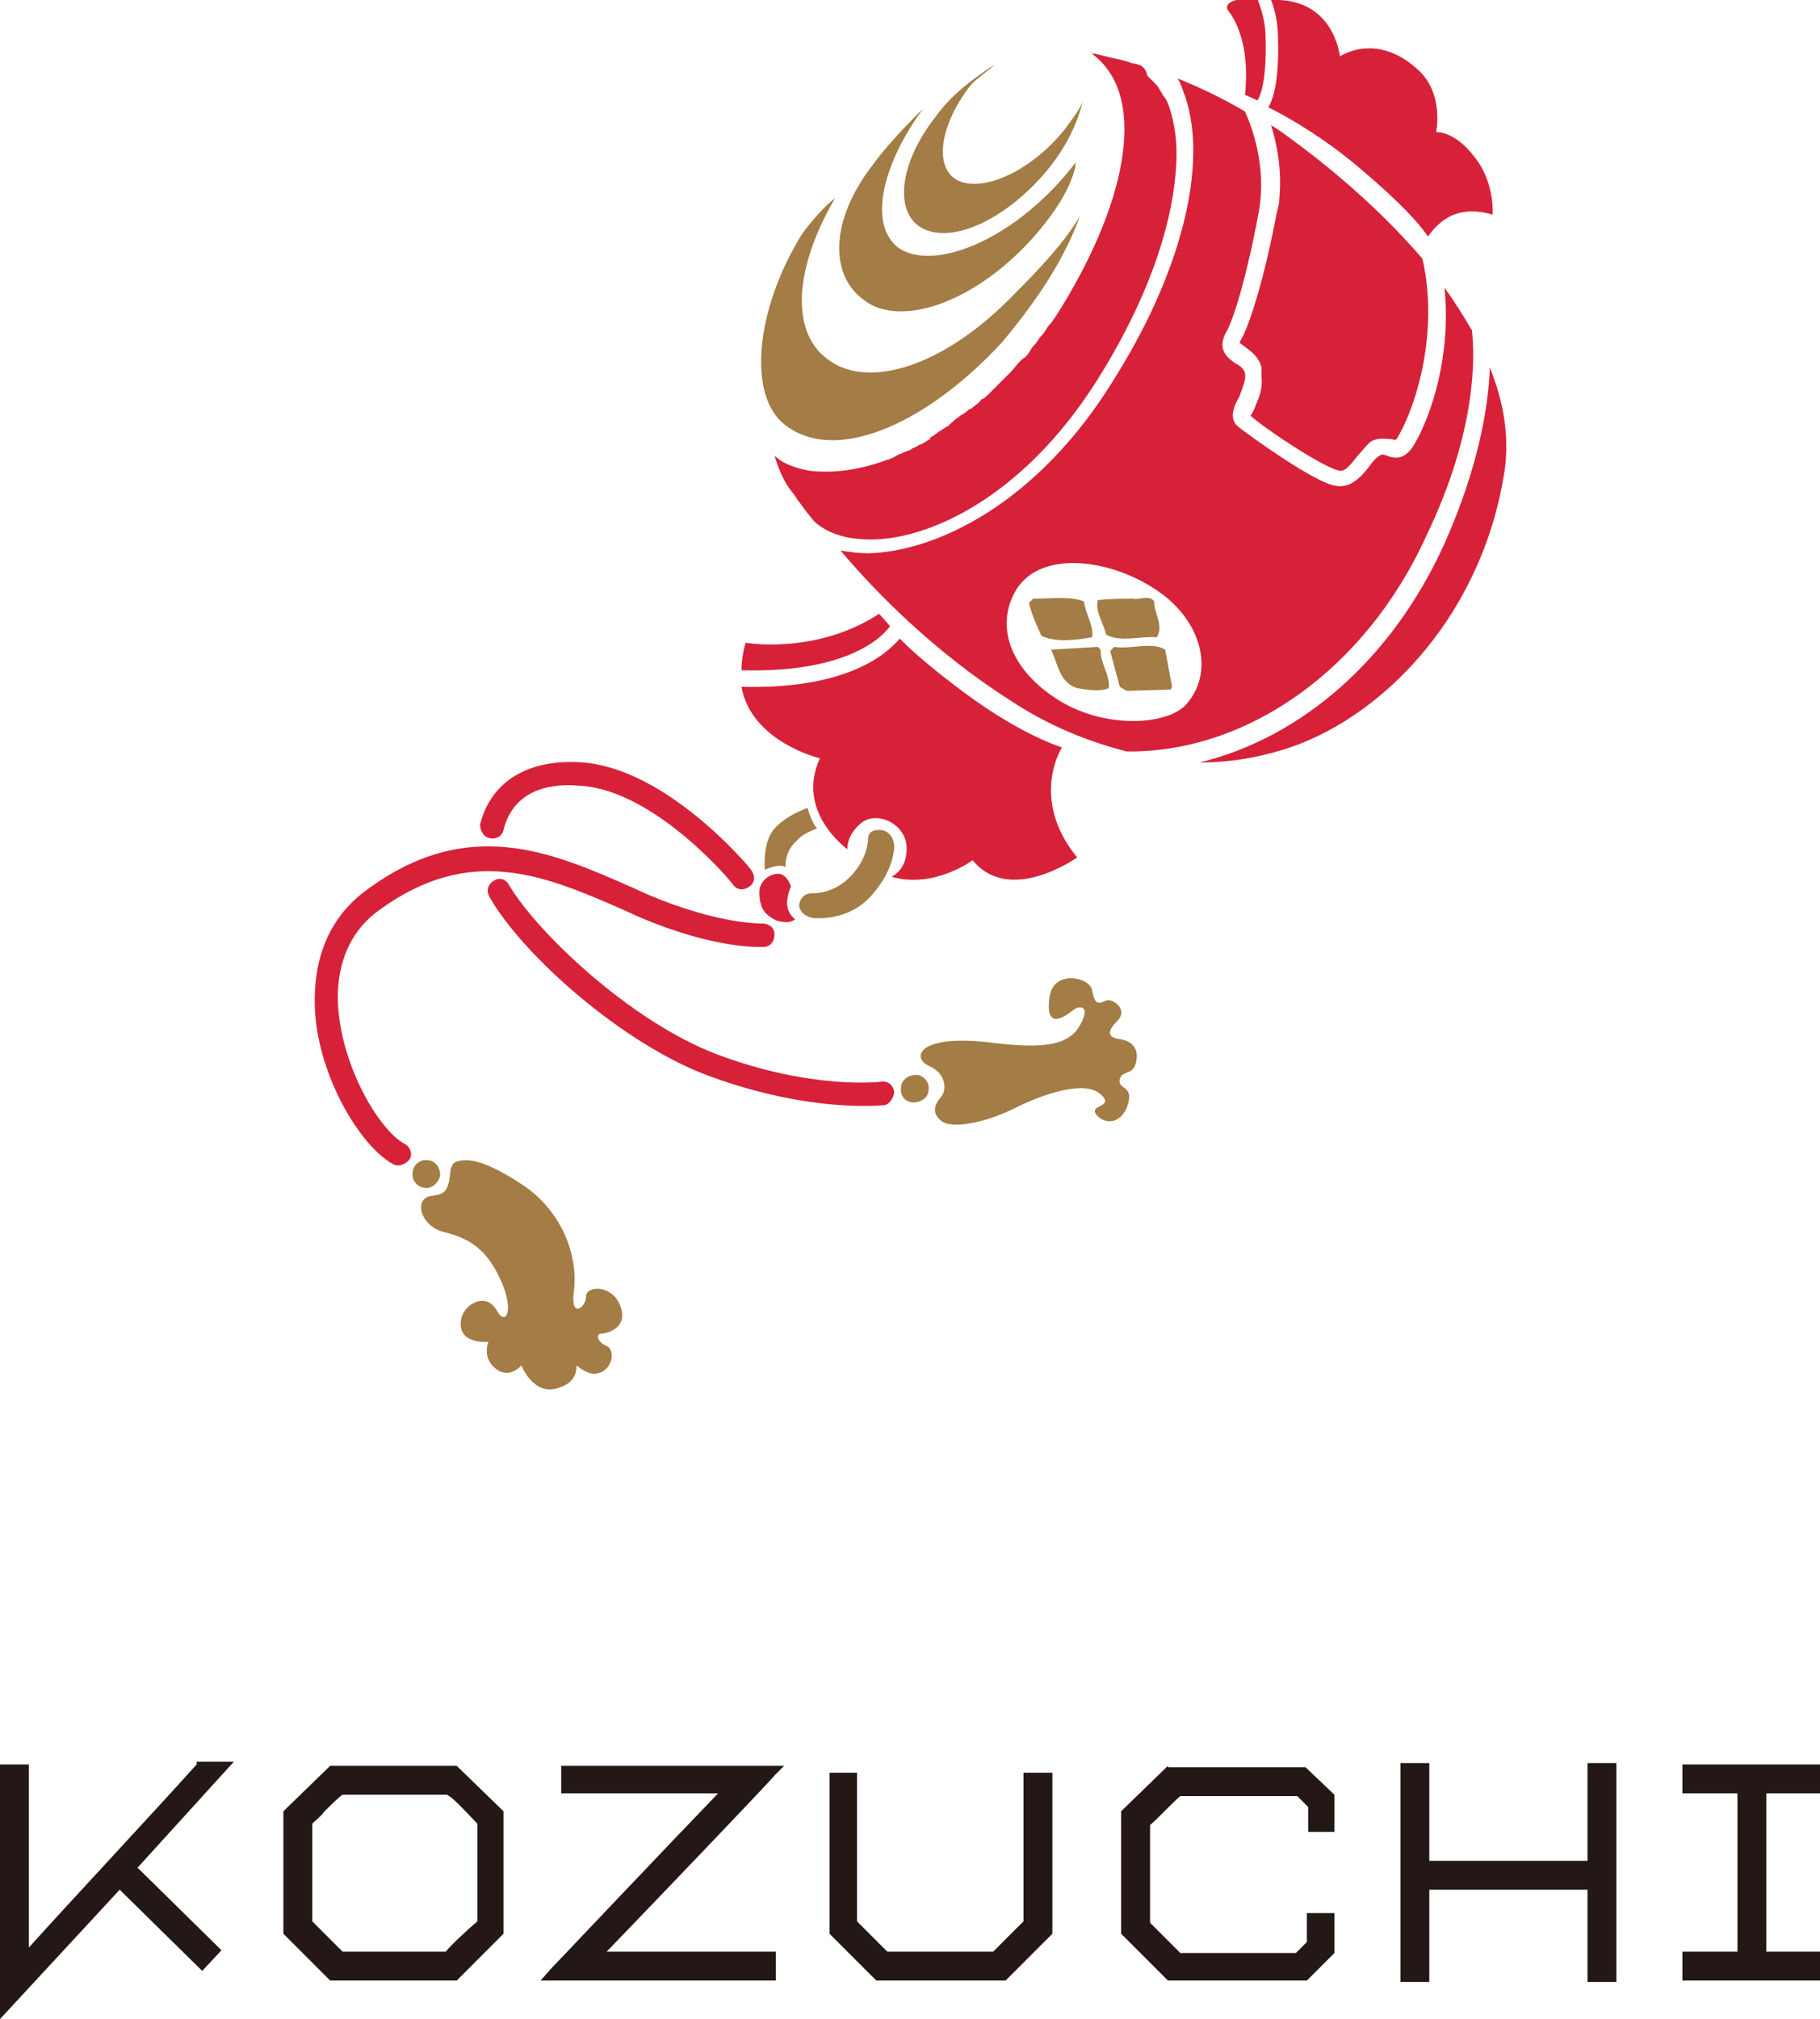
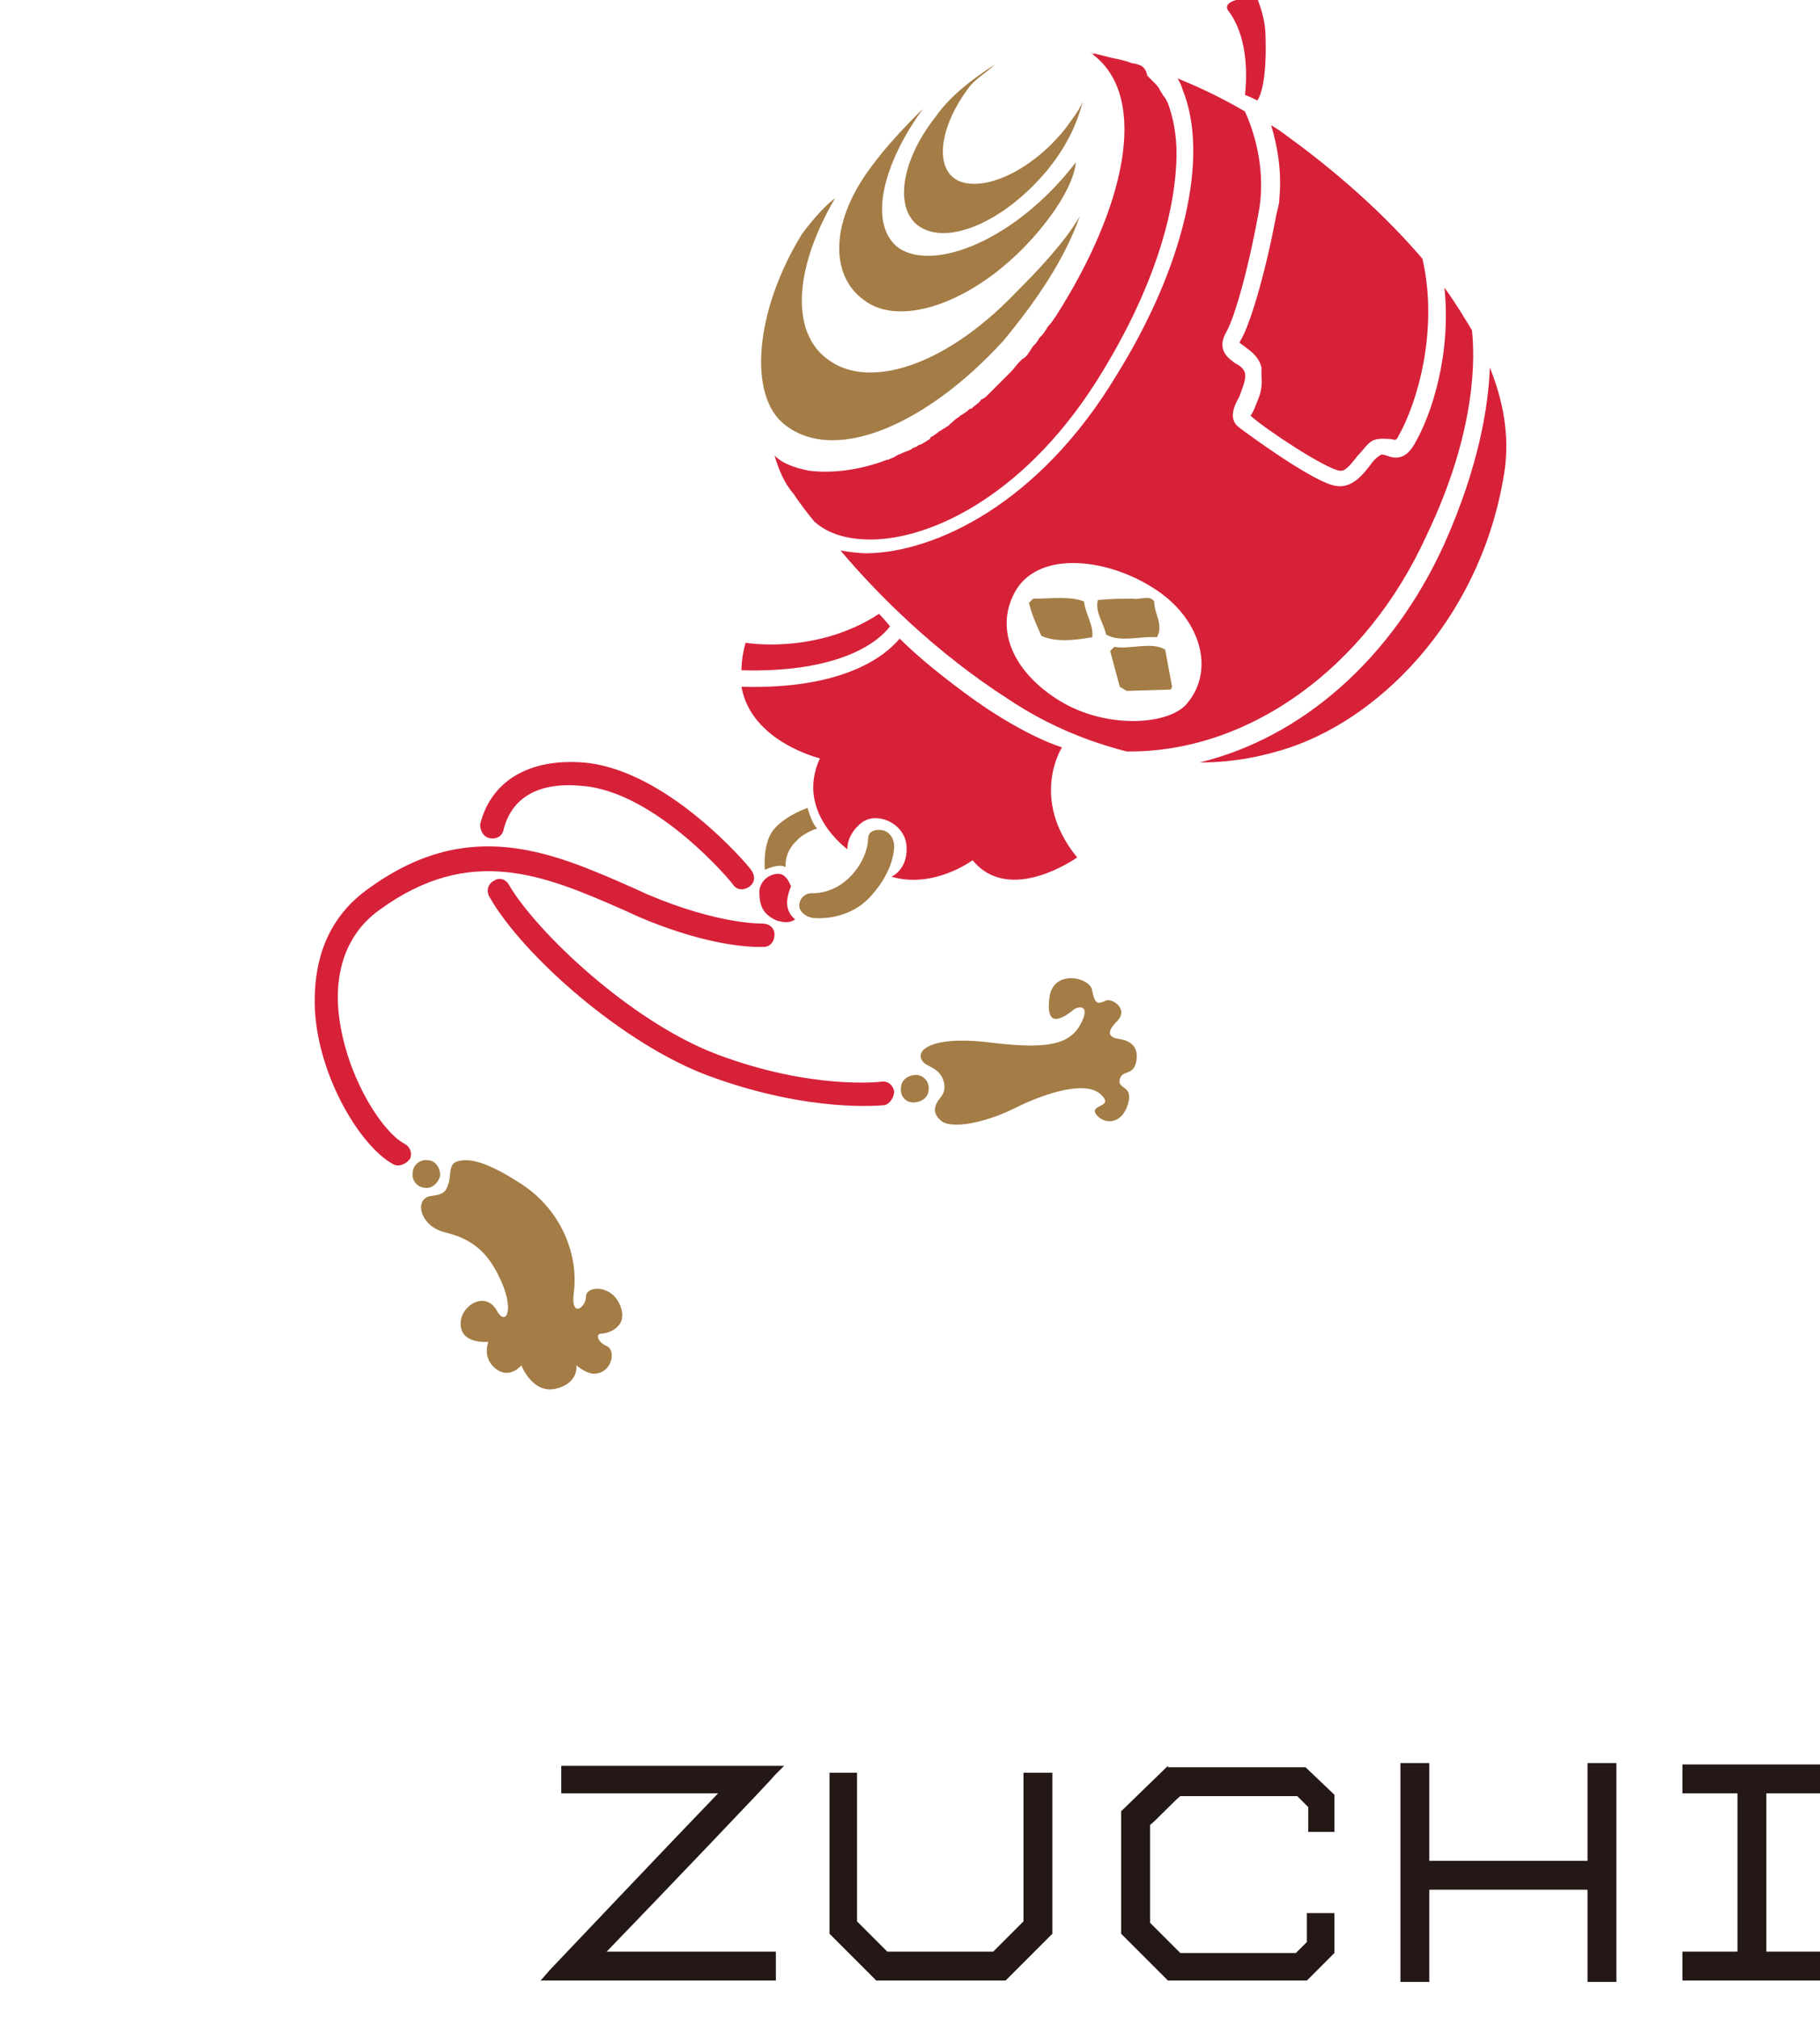
<svg xmlns="http://www.w3.org/2000/svg" version="1.1" id="レイヤー_1" x="0px" y="0px" width="132.3px" height="146.7px" viewBox="0 0 132.3 146.7" style="enable-background:new 0 0 132.3 146.7;" xml:space="preserve">
  <style type="text/css">
	.st0{fill:#231815;}
	.st1{fill:#D72139;}
	.st2{fill:#A47C45;enable-background:new    ;}
</style>
  <g>
-     <path class="st0" d="M14.3,128.2l-0.1,0.1c-2.5,2.8-9.5,10.3-12.1,13.2v-13.3H0v18.5l8.7-9.4l6,5.9l1.4-1.5l-6.1-6l7-7.7H14.3z" />
-     <path class="st0" d="M24,128.3l-3.4,3.3v8.9l3.4,3.4h9.2l3.4-3.4v-8.9l-3.4-3.3H24z M32.4,141.8h-7.5c-0.5-0.5-1.7-1.7-2.2-2.2   v-7.1c0.2-0.2,0.6-0.5,0.9-0.9c0.5-0.5,1-1,1.3-1.2h7.6l0.3,0.2c0.6,0.5,1.5,1.5,1.9,1.9v7.1C34.1,140.1,32.8,141.3,32.4,141.8z" />
    <path class="st0" d="M84.9,128.3l-3.4,3.3v8.9l3.4,3.4H95l2-2v-2.9H95v2.1l-0.8,0.8h-8.4c-0.5-0.5-1.7-1.7-2.2-2.2v-7.1   c0.5-0.4,1.7-1.7,2.2-2.1h8.5l0.3,0.3c0.2,0.2,0.4,0.4,0.5,0.5v1.8H97v-2.7l-2.1-2H84.9z" />
    <path class="st0" d="M57,128.3H40.8v2h11.4c-3,3.1-12.1,12.7-12.2,12.8l-0.7,0.8h17.1v-2.1H44.1c3-3.1,12.1-12.6,12.2-12.8   L57,128.3z" />
    <path class="st0" d="M74.4,139.6c-0.5,0.5-1.7,1.7-2.2,2.2h-7.7c-0.5-0.5-1.7-1.7-2.2-2.2v-10.8h-2v11.7l3.4,3.4h9.4l3.4-3.4v-11.7   h-2.1V139.6z" />
    <polyline class="st0" points="101.8,138.9 101.8,144 103.9,144 103.9,137.3 115.4,137.3 115.4,144 117.5,144 117.5,128.1    115.4,128.1 115.4,135.2 103.9,135.2 103.9,128.1 101.8,128.1 101.8,136.8  " />
    <polygon class="st0" points="132.3,130.3 132.3,128.2 122.3,128.2 122.3,130.3 126.3,130.3 126.3,141.8 122.3,141.8 122.3,143.9    132.3,143.9 132.3,141.8 128.4,141.8 128.4,130.3  " />
  </g>
  <g>
    <g>
      <g>
        <path class="st1" d="M107,24c-0.6-1-1.2-2-2-3.1c0.5,4.8-0.9,9.2-2.2,11.4c-0.7,1.2-1.5,1-2,0.8c-0.3-0.1-0.4-0.1-0.5,0     c-0.2,0.1-0.5,0.4-0.7,0.7c-0.6,0.8-1.4,1.7-2.5,1.5c-1.5-0.2-6.2-3.6-7.1-4.3c-0.7-0.6-0.3-1.5,0.1-2.2c0.2-0.6,0.5-1.2,0.4-1.7     c-0.1-0.3-0.3-0.5-0.7-0.7c-0.4-0.3-1.4-0.9-0.7-2.2c0.5-0.8,1.5-3.9,2.4-8.8c0.6-3.3-0.5-6.2-1-7.3c-1.7-1-3.4-1.8-4.9-2.4     c0.2,0.3,0.3,0.6,0.4,0.9c1.9,4.8,0.1,12.7-4.8,20.6c-5.7,9.5-13.3,12.9-18.1,13c-0.7,0-1.4-0.1-2-0.2c2.7,3.2,6.9,7.4,12.2,10.8     c3,2,5.9,3.1,8.6,3.8c8.8,0.1,17.4-6,21.8-15.7C107.4,31.2,107.2,25.8,107,24z M86.3,51.1c-1.3,1.6-5.9,1.9-9.3-0.2     c-3.4-2.1-4.8-5.3-3.1-8.1c1.8-2.8,6.6-2.2,9.9-0.1C87.2,44.8,88.4,48.6,86.3,51.1z" />
      </g>
    </g>
    <path class="st1" d="M91.3,29.4c-0.1,0.3-0.3,0.7-0.4,0.8c1.1,1,5.5,3.9,6.5,4c0.4,0.1,0.9-0.6,1.3-1.1c0.4-0.4,0.7-0.9,1.1-1.1   c0.5-0.2,1-0.1,1.3-0.1c0.4,0.1,0.4,0.1,0.6-0.3c1.3-2.3,2.9-7.6,1.7-12.8c-2.4-2.8-5.4-5.6-9-8.3c-0.7-0.5-1.3-1-2-1.4   c0.4,1.3,0.8,3.2,0.6,5.3c0,0.4-0.1,0.7-0.2,1.1c-0.9,4.8-2,8.2-2.6,9.2c0,0-0.1,0.2-0.1,0.2l0.4,0.3c0.4,0.3,1,0.7,1.2,1.5   c0,0.2,0,0.4,0,0.7C91.8,28.3,91.5,28.9,91.3,29.4z" />
    <path class="st1" d="M108.3,26.7c-0.1,2.8-0.8,7.2-3.3,12.8c-3.8,8.4-10.4,14.1-17.8,15.9c2.6,0,4.8-0.5,6.6-1.1   c7-2.4,14.1-9.9,15.6-20.3C109.7,31.6,109.3,29.2,108.3,26.7z" />
    <path class="st1" d="M56.4,63.5c-0.7,0.1-1.2,0.7-1.2,1.3c0,1.2,0.4,1.7,1.3,2.1c0.4,0.1,0.9,0.2,1.3-0.1c-0.6-0.5-0.8-1.2-0.3-2.4   C57.3,63.9,57,63.4,56.4,63.5z" />
    <path class="st1" d="M79.5,4L79.5,4c4.1,3.2,2.2,11.2-2.7,18.9c-0.2,0.3-0.4,0.6-0.6,0.8c-0.1,0.1-0.1,0.2-0.2,0.3   c-0.1,0.2-0.3,0.4-0.4,0.5c-0.1,0.1-0.1,0.2-0.2,0.3c-0.1,0.2-0.3,0.3-0.4,0.5c-0.1,0.1-0.1,0.2-0.2,0.3c-0.1,0.2-0.3,0.4-0.5,0.5   c-0.1,0.1-0.1,0.1-0.2,0.2c-0.2,0.2-0.4,0.5-0.6,0.7c0,0-0.1,0.1-0.1,0.1c-0.2,0.2-0.4,0.4-0.6,0.6c-0.1,0.1-0.1,0.1-0.2,0.2   c-0.2,0.2-0.3,0.3-0.5,0.5c-0.1,0.1-0.1,0.1-0.2,0.2c-0.2,0.2-0.3,0.3-0.5,0.4c-0.1,0-0.1,0.1-0.2,0.2c-0.2,0.2-0.4,0.3-0.6,0.5   c0,0,0,0-0.1,0c-0.2,0.2-0.5,0.4-0.7,0.5c0,0-0.1,0.1-0.1,0.1c-0.2,0.1-0.4,0.3-0.5,0.4c-0.1,0.1-0.2,0.1-0.2,0.2   c-0.2,0.1-0.3,0.2-0.5,0.3c-0.1,0.1-0.2,0.1-0.3,0.2c-0.1,0.1-0.3,0.2-0.4,0.3c-0.1,0-0.2,0.1-0.2,0.2c-0.2,0.1-0.3,0.2-0.5,0.3   c-0.1,0.1-0.3,0.1-0.4,0.2c-0.1,0.1-0.3,0.1-0.4,0.2c-0.1,0.1-0.2,0.1-0.4,0.2c-0.1,0-0.2,0.1-0.3,0.1c-0.1,0.1-0.3,0.1-0.4,0.2   c-0.1,0-0.1,0.1-0.2,0.1c-0.1,0.1-0.3,0.1-0.4,0.2c0,0-0.1,0-0.1,0c-2.1,0.8-4.1,1-5.7,0.8l0,0c-1-0.2-1.9-0.5-2.5-1.1   c0.3,1,0.7,2,1.4,2.8l0,0c0,0,0.5,0.8,1.5,2c1,0.9,2.4,1.3,4.1,1.3c4.4,0,11.5-3.3,16.9-12.3c3.7-6.1,5.1-11.2,5.3-14.9   c0.1-1.6-0.1-3-0.5-4.2c0-0.1-0.1-0.2-0.1-0.3c-0.1-0.2-0.2-0.4-0.3-0.5c0,0,0,0,0,0c-0.1-0.1-0.1-0.2-0.2-0.3   c0-0.1-0.1-0.1-0.1-0.2c0,0,0,0,0,0c-0.1-0.2-0.3-0.4-0.5-0.6c-0.1-0.1-0.3-0.3-0.4-0.4C83.3,5,83.1,4.9,83,4.8   c-0.2-0.1-0.5-0.2-0.7-0.2c-0.5-0.2-1-0.3-1.5-0.4c-0.8-0.2-1.2-0.3-1.2-0.3l0,0c-0.1,0-0.2,0-0.3-0.1C79.4,3.8,79.4,3.9,79.5,4z" />
-     <path class="st1" d="M98.7,12.1c4.3,3.6,5.1,5.1,5.1,5.1s0.5-0.8,1.3-1.3c1.5-1,3.4-0.3,3.4-0.3s0.2-2.4-1.4-4.3   c-1.4-1.8-2.7-1.7-2.7-1.7s0.6-2.9-1.4-4.6c-3-2.7-5.6-0.9-5.6-0.9S97-0.2,92.4,0c0.3,0.8,0.5,1.7,0.5,2.8C93,6,92.5,7.3,92.2,7.8   C93.8,8.6,96.2,10,98.7,12.1z" />
    <path class="st1" d="M90.5,6.9c0,0,0.3,0.1,0.9,0.4c0,0,0.7-0.8,0.6-4.5c0-1.2-0.3-2.1-0.6-2.9c-1.8-0.1-2.5,0.4-2.1,0.9   C90.6,2.5,90.7,5.1,90.5,6.9z" />
    <path class="st1" d="M64.7,45.5c-0.5-0.6-0.8-0.9-0.8-0.9c-4.6,3-9.7,2.1-9.7,2.1c-0.2,0.7-0.3,1.4-0.3,2   C61.1,48.9,63.9,46.6,64.7,45.5z" />
    <path class="st1" d="M70.7,62.5c2.7,3.3,7.6-0.2,7.6-0.2c-3.5-4.3-1.1-8-1.1-8s-2.8-0.8-7-3.9c-2.3-1.7-3.8-3-4.8-4   c-1.1,1.3-4.1,3.7-11.5,3.5c0.7,4,5.7,5.2,5.7,5.2c-1.8,3.9,2,6.6,2,6.6s-0.1-1,1-1.9c1.1-0.9,3.2,0,3.3,1.7   c0.1,1.7-1.1,2.2-1.1,2.2C67.9,64.6,70.7,62.5,70.7,62.5z" />
    <path class="st2" d="M59.1,66.7c0.1,0,2.6,0.3,4.3-1.7c1.6-1.8,1.6-3.4,1.6-3.5c0-0.5-0.3-1.2-1.1-1.2c-0.5,0-0.8,0.2-0.8,0.7   c0,0,0,1.3-1.2,2.6c-1.3,1.4-2.8,1.3-2.9,1.3c-0.5,0-0.9,0.4-0.9,0.9C58.1,66.2,58.5,66.6,59.1,66.7z" />
    <path class="st2" d="M59.4,60.2c-0.4-0.4-0.7-1.5-0.7-1.5s-1.5,0.5-2.4,1.5c-0.9,1-0.7,3-0.7,3s1-0.5,1.5-0.2c0,0-0.1-1.1,0.8-1.9   C58.4,60.5,59.4,60.2,59.4,60.2z" />
    <path class="st1" d="M65,79.3c-0.1-0.5-0.5-0.8-1-0.7c0,0-5,0.6-11.9-2C45.8,74.2,39,67.7,37,64.3c-0.2-0.4-0.7-0.6-1.1-0.3   c-0.4,0.2-0.6,0.7-0.3,1.2c2.4,4.2,9.7,10.7,16,13c7.4,2.7,12.5,2.1,12.7,2.1C64.7,80.2,65,79.7,65,79.3z" />
    <path class="st1" d="M35.6,60.9c0.4,0.1,0.9-0.1,1-0.6c0.6-2.4,2.6-3.5,5.7-3.2c5.4,0.4,11,7.1,11,7.2c0.3,0.4,0.8,0.4,1.2,0.1   c0.4-0.3,0.4-0.8,0.1-1.2c-0.2-0.3-6.1-7.3-12.2-7.8c-3.9-0.3-6.7,1.3-7.5,4.5C34.9,60.3,35.1,60.8,35.6,60.9z" />
    <path class="st1" d="M28.6,84.6c0.4,0.2,0.9,0,1.2-0.4c0.2-0.4,0-0.9-0.4-1.1c-1.7-0.9-4.4-5.2-4.8-9.7c-0.2-2.2,0.2-5.3,3-7.3   c6.6-4.8,12-2.5,17.7,0l1.1,0.5c5.6,2.4,8.9,2.2,9.1,2.2c0.5,0,0.8-0.4,0.8-0.9c0-0.5-0.4-0.8-0.9-0.8c0,0-3.1,0.1-8.3-2.1   l-1.1-0.5c-5.9-2.6-12-5.3-19.4,0.2c-2.7,2-3.9,5-3.7,8.8C23.2,78.3,26.2,83.3,28.6,84.6z" />
    <path class="st2" d="M32,85.4c0-0.6-0.4-1.1-0.9-1.1c-0.6-0.1-1.1,0.4-1.1,0.9c-0.1,0.6,0.4,1.1,0.9,1.1   C31.4,86.4,31.9,85.9,32,85.4z" />
    <path class="st2" d="M66.4,80.1c0.6,0,1.1-0.4,1.1-0.9c0.1-0.6-0.4-1.1-0.9-1.1c-0.6,0-1.1,0.4-1.1,0.9   C65.4,79.6,65.8,80.1,66.4,80.1z" />
    <path class="st2" d="M37.7,85.9c-2.8-1.8-3.9-1.7-4.5-1.5c-0.6,0.2-0.4,1-0.6,1.6c-0.2,0.7-0.5,0.8-1.3,0.9   c-1.2,0.2-0.8,2.1,0.9,2.6c1.7,0.4,3,1.1,4,3.1c1.3,2.5,0.6,3.9-0.1,2.6c-0.8-1.4-2.5-0.4-2.6,0.8c-0.2,1.7,2,1.5,2,1.5   s-0.5,1.2,0.6,2c1,0.7,1.8-0.3,1.8-0.3s0.8,2.1,2.5,1.7c1.7-0.4,1.5-1.7,1.5-1.7s0.8,0.7,1.4,0.6c1.2-0.1,1.5-1.7,0.8-2   c-0.7-0.3-0.8-0.9-0.4-0.9c0.4,0,2-0.4,1.4-2c-0.6-1.6-2.5-1.5-2.5-0.7c0,0.8-1.1,1.6-0.9-0.2C42.1,91.2,40.8,87.8,37.7,85.9z" />
    <path class="st2" d="M82.6,77.1c0.2-1.1-0.5-1.5-1.2-1.6c-0.7-0.1-1.1-0.4-0.2-1.3c0.9-0.9-0.4-1.7-0.8-1.5c-0.5,0.2-0.8,0.4-1-0.7   c-0.1-1-2.8-1.6-3.1,0.4c-0.4,2.7,1.3,1.3,1.7,1c0.3-0.3,1.4-0.5,0.5,1.1c-0.9,1.6-3,1.7-6.9,1.2c-3.9-0.4-5,0.6-4.6,1.3   c0.2,0.4,0.6,0.4,1.1,0.8c0.5,0.4,0.8,1.3,0.3,1.9c-0.5,0.6-0.7,1.2,0.1,1.8c0.8,0.5,3.1,0.1,5.3-1c2.2-1.1,5.1-2,6.2-1   c1.1,1-0.9,0.7-0.3,1.5c0.7,0.8,1.9,0.6,2.3-0.8c0.4-1.4-0.8-1-0.6-1.8C81.6,77.7,82.4,78.2,82.6,77.1z" />
    <path class="st2" d="M84.1,46.3c0.5-0.9-0.2-1.7-0.2-2.6c-0.3-0.5-1.1-0.1-1.5-0.2c-0.9,0-1.7,0-2.6,0.1c-0.2,0.9,0.4,1.6,0.6,2.5   C81.4,46.7,82.9,46.2,84.1,46.3z" />
    <path class="st2" d="M85.2,49.9l-0.5-2.7c-1-0.6-2.5,0-3.7-0.2l-0.3,0.3l0.7,2.6l0.5,0.3l3.2-0.1L85.2,49.9z" />
    <path class="st2" d="M75.1,43.5l-0.3,0.3c0.2,0.9,0.6,1.7,0.9,2.4c1.1,0.5,2.5,0.3,3.7,0.1c0.1-0.9-0.5-1.7-0.6-2.6   C77.8,43.3,76.4,43.5,75.1,43.5z" />
-     <path class="st2" d="M76.4,47.2c0.5,1,0.6,2.4,1.9,2.8c0.7,0.1,1.6,0.3,2.3,0c0.1-1-0.6-1.7-0.6-2.8L79.8,47L76.4,47.2L76.4,47.2z" />
    <path class="st2" d="M57.1,30.9c3.8,2.9,10.5-0.3,15.8-6.1c2.5-3,4.5-6,5.6-9.1c-1.1,1.9-3,3.9-4.7,5.6c-5.3,5.5-10.7,6.9-13.5,4.9   c-2.7-1.8-2.8-6.3,0.4-11.8c0,0-1,0.7-2.4,2.6C54.9,22.5,54.3,28.8,57.1,30.9z" />
    <path class="st2" d="M62.8,21.8c2.7,2.1,8.4,0.1,12.7-5c2.7-3.2,2.7-5,2.7-5c-4.3,5.6-10.3,8-12.9,6.2c-2.3-1.8-1-6.3,1.8-10.1   c0,0-2.2,2.1-3.6,4C60.3,16,60.3,20,62.8,21.8z" />
    <path class="st2" d="M66.9,16.5c2.1,1.3,6.1-0.4,9.2-4.1c1.4-1.7,2.2-3.4,2.6-5c-0.3,0.7-0.8,1.3-1.3,2c-2.5,3.1-6,4.6-7.8,3.7   c-1.7-0.9-1.3-3.9,0.8-6.7c0.4-0.6,1.4-1.2,1.9-1.7c-1.4,0.9-3.2,2.2-4.3,3.8C65.4,11.8,65,15.3,66.9,16.5z" />
  </g>
</svg>